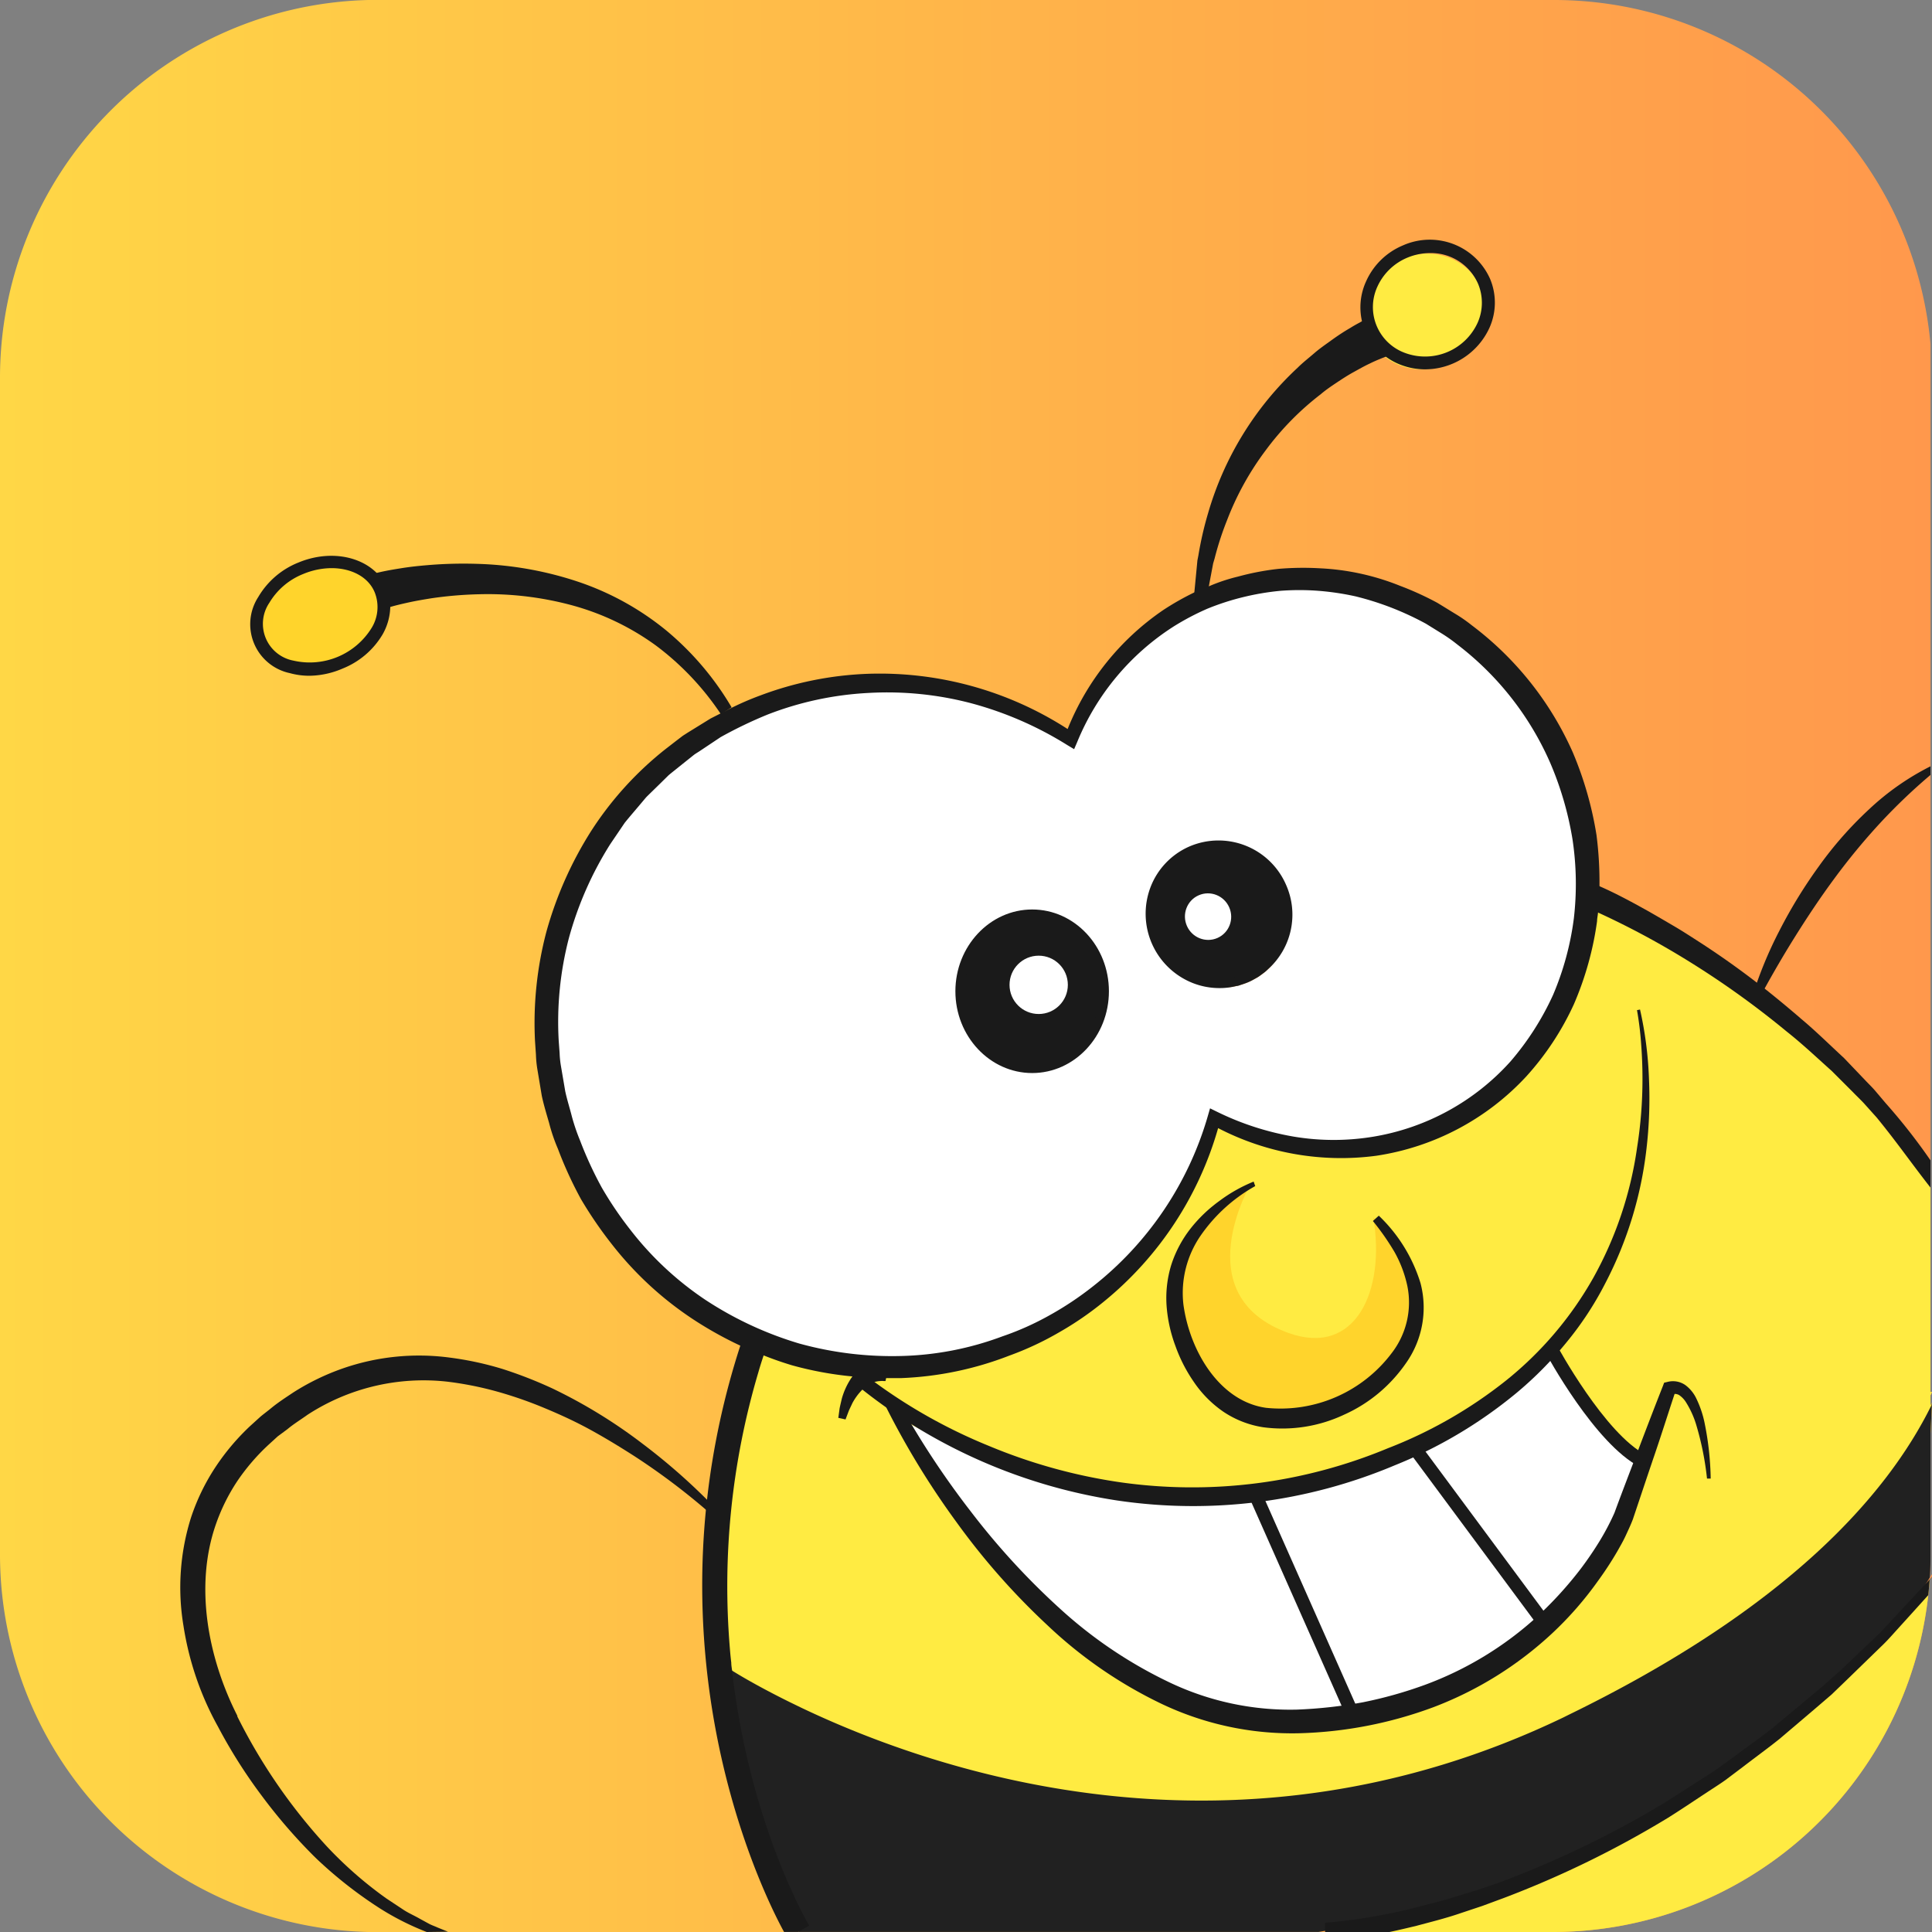
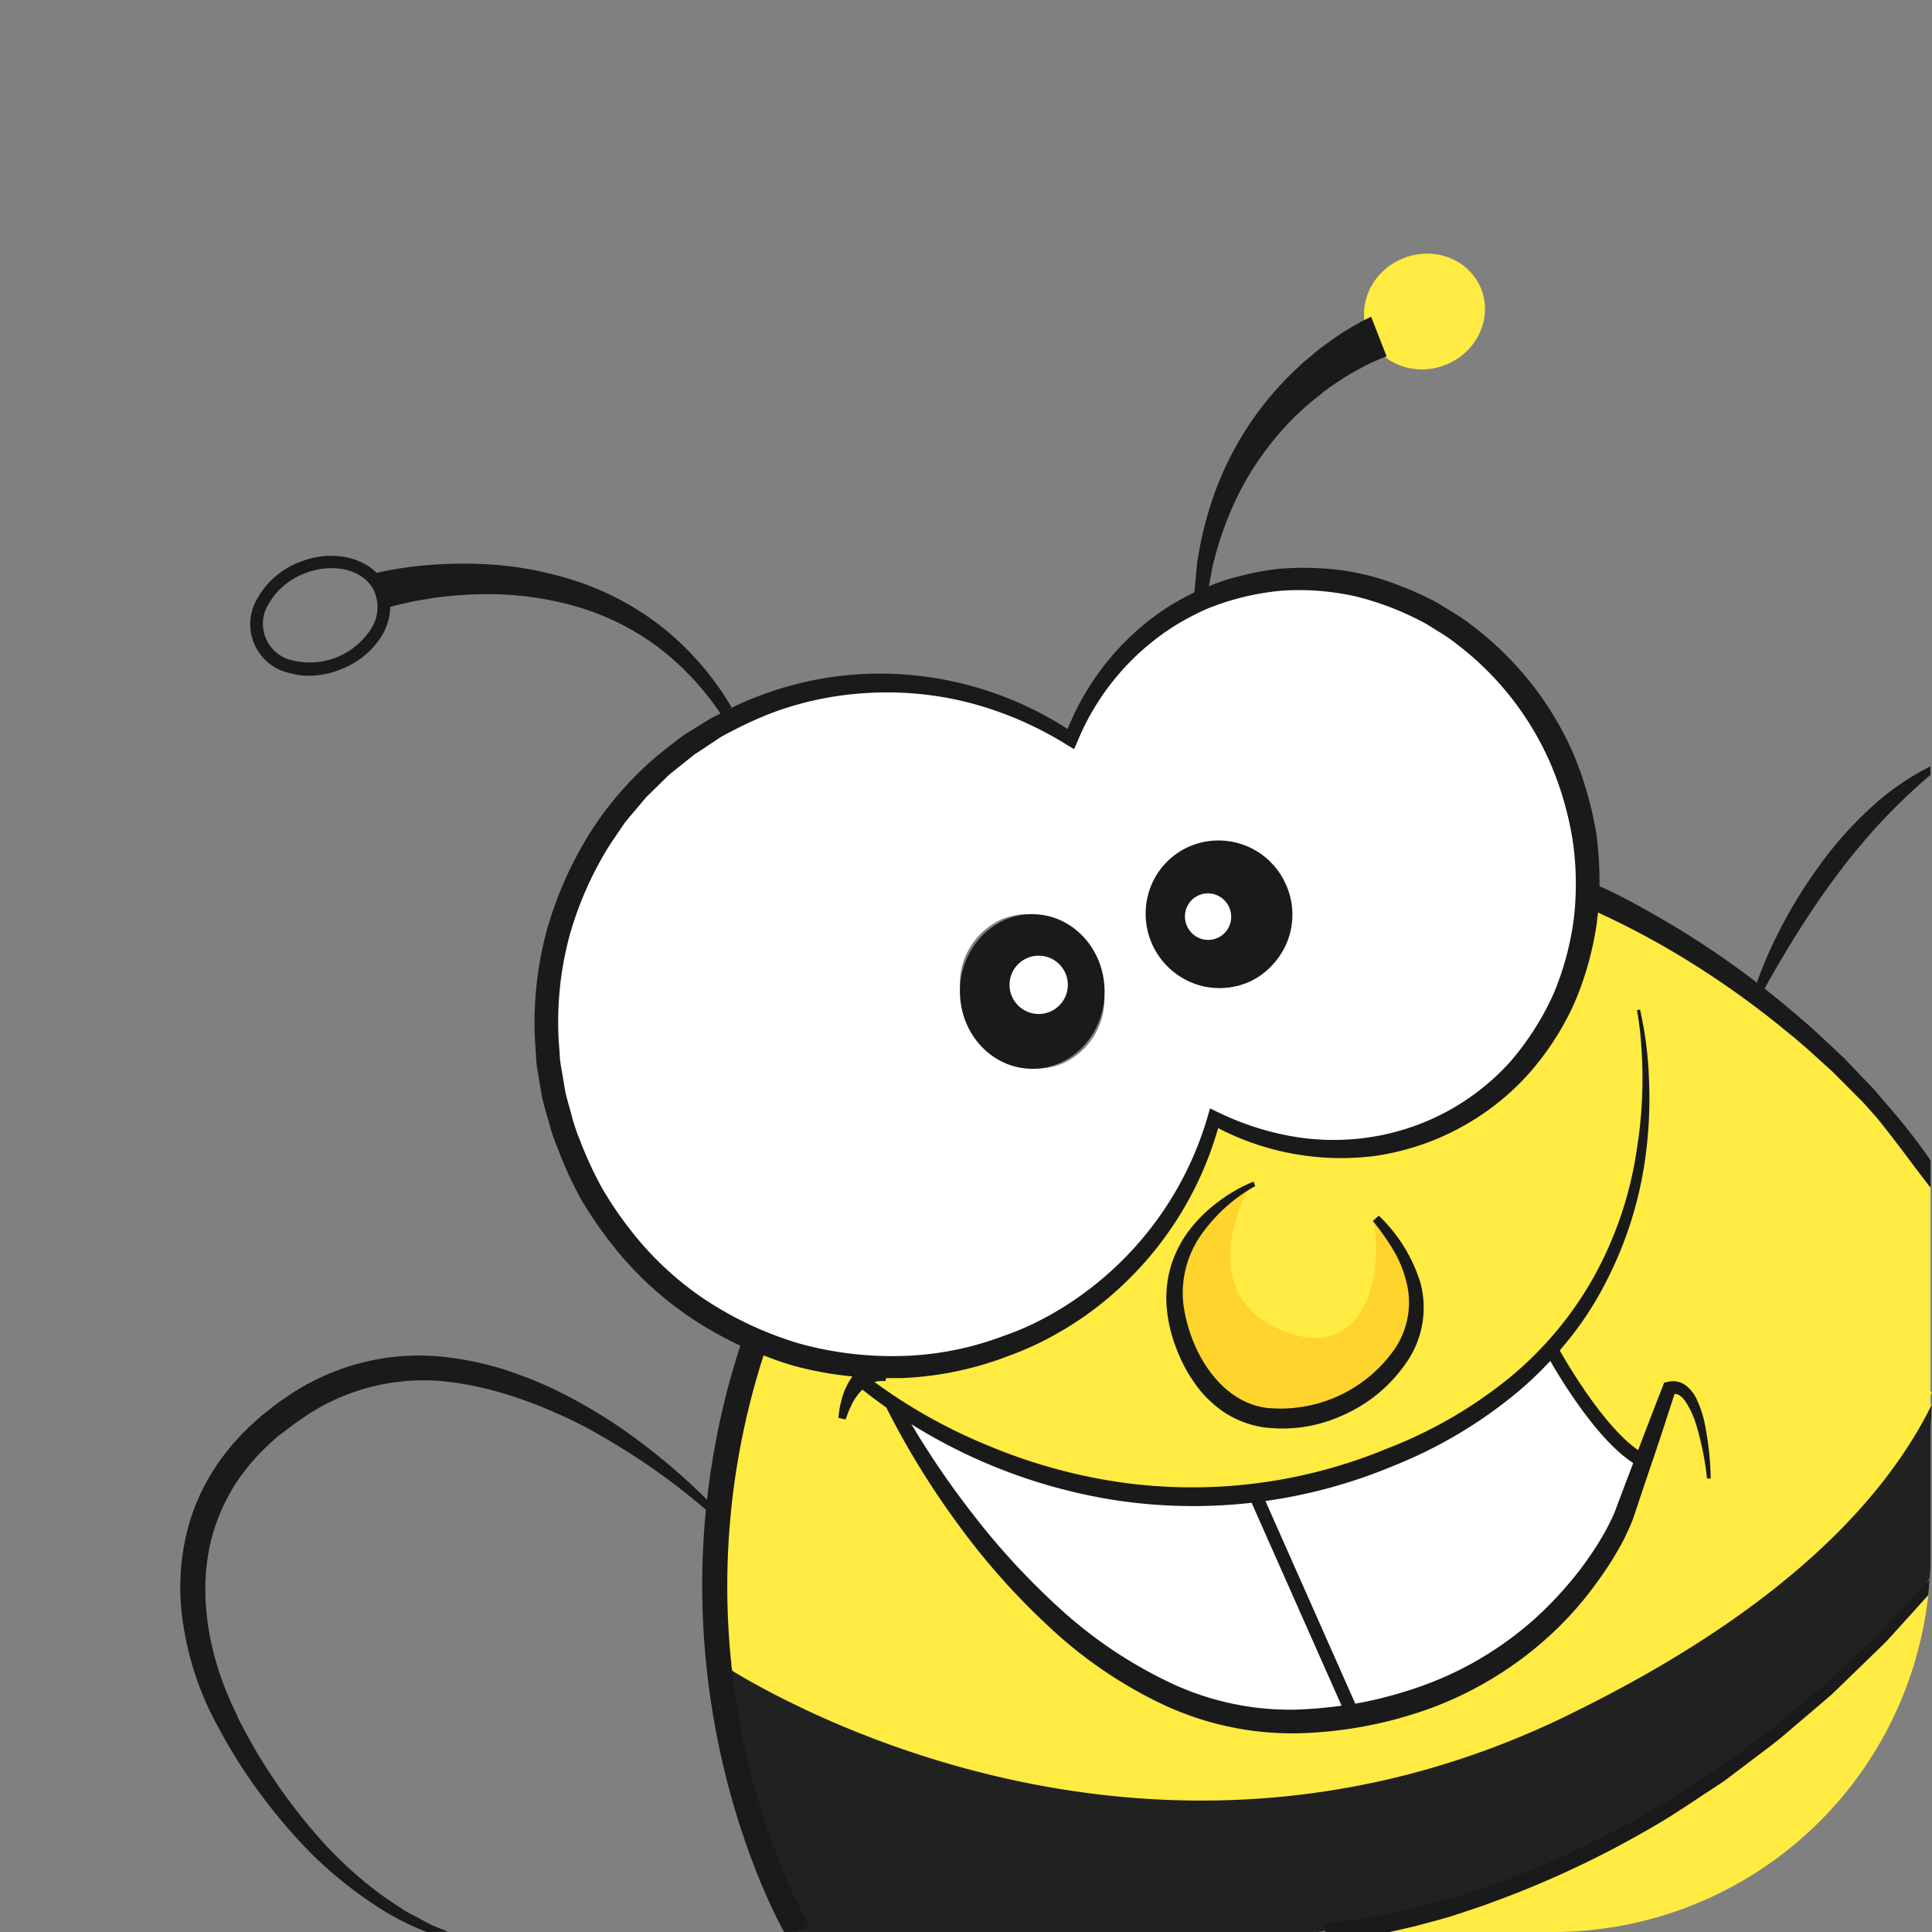
<svg xmlns="http://www.w3.org/2000/svg" viewBox="0 0 267.66 267.67">
  <rect x="0" y="0" width="267.66" height="267.67" fill="#808080" stroke="none" />
  <defs>
    <style>.cls-1{fill:url(#linear-gradient);}.cls-2{fill:#ffeb42;}.cls-3{fill:#fff;}.cls-4{fill:#1a1a1a;}.cls-5{fill:#ffd42c;}.cls-6{fill:#212121;}</style>
    <linearGradient id="linear-gradient" y1="133.83" x2="267.66" y2="133.83" gradientUnits="userSpaceOnUse">
      <stop offset="0" stop-color="#ffd746" />
      <stop offset="0.58" stop-color="#ffb04a" />
      <stop offset="1" stop-color="#ff984c" />
    </linearGradient>
  </defs>
  <g id="Слой_2" data-name="Слой 2">
    <g id="Слой_1-2" data-name="Слой 1">
-       <path class="cls-1" d="M267.45,215.31c0,1.1,0,2.2-.11,3.28l.32-.5v.32l-.33.48c-.05.71-.11,1.41-.19,2.1a52.35,52.35,0,0,1-52,46.67h-163c-.38,0-.76,0-1.13,0A52.33,52.33,0,0,1,0,215.31v-163A52.34,52.34,0,0,1,51,0c.37,0,.75,0,1.13,0H215.31a52.36,52.36,0,0,1,52.14,47.66V192.87l.21,0c-.07.14-.13.28-.21.43v1.47l.21-.42-.21,4.21Z" />
      <path class="cls-2" d="M267.66,192.83c-.07.14-.13.28-.21.43-6.15,12.84-19.94,29.22-50.33,44.37l-.64.32q-5.41,2.69-11.53,5.3c-33.06,14.09-72,5.45-94.16-6.69a60.88,60.88,0,0,1-11.36-7.79l40.64-8.68,2.35-.5.82-.18,15.42-3.29,1.86-.4,14.79-3.16,1.85-.4h0l22.62-4.83,2-.43,23.4-5h0l.41-.09,1.08-.23,1-.21,1.68-.36,6.26-1.33,1-.21,30.88-6.6Z" />
      <path class="cls-2" d="M267.45,194.73l.21-.42-.21,4.21c-.59,1-1.48,3.37-2.73,8.26C261.78,218.3,216,241.45,216,241.45c-51.56,21.94-89.42,7.72-106.45-1.85a79.18,79.18,0,0,1-7.76-4.94c-1-.71-1.65-1.24-2-1.52l-.26-.21a71.52,71.52,0,0,1-.18-18.27,139.14,139.14,0,0,1,5.51-26c.15-.43.26-.8.37-1.11.26-.79.41-1.22.41-1.22l.53,0,6,.4a60.32,60.32,0,0,0,9,1.52q1.05.1,2.07.15c30.38,1.61,41.84-24.57,44.41-31.78a.86.86,0,0,0,.07-.21l0,0c.21-.6.36-1,.43-1.31h0c0-.16.07-.25.07-.25l1.38,1h0L171.2,157c18.87,5.89,28.58,1.34,34.33-4.34,0,0,0,0,0,0,4.35-4.31,6.45-9.26,8.52-10.82,3.31-2.48,4.82-11.06,5.43-16.2,0-.26.06-.51.08-.75.19-1.72.28-2.92.3-3.19v0l1.75,1.15.06,0,21.44,14.1,1,.66,5.41,3.56L260,154.83l7.44,9.43v28.61l.21,0c-.07.14-.13.28-.21.43Z" />
      <path class="cls-3" d="M158.26,232.93s4.67-17.71.61-25.92Z" />
      <path class="cls-3" d="M124.63,196.45s46.55,28.91,88.34-7.66l1.89-.89s10,14.95,13.16,15.63c0,0-12.21,30.81-36,33.29s-30.8-2.37-30.8-2.37S133,216.2,124.63,196.45Z" />
      <path class="cls-2" d="M104.63,185.66s-16.32,47.27,7.53,82Z" />
      <path class="cls-3" d="M216.2,105.16c-8.29-18.84-28.11-28.64-45.72-23.36a31.57,31.57,0,0,0-3.9,1.44,34.48,34.48,0,0,0-16.81,16c-.26.5-.5,1-.73,1.54-.12.23-.22.46-.32.7,0,0,0,.11-.07.17-.1.23-.2.46-.28.7a1.36,1.36,0,0,0-.11.25,46.87,46.87,0,0,0-44.74-3.86c-.59.27-1.17.53-1.74.82A46.62,46.62,0,0,0,80.86,120c-.23.46-.46.92-.68,1.39s-.4.85-.59,1.28c-.1.21-.19.43-.27.65s-.19.43-.27.65a3,3,0,0,0-.12.32c-.1.23-.2.46-.28.7a2.83,2.83,0,0,0-.11.31c-.18.46-.34.92-.49,1.38,0,.08-.06.16-.08.23a47.79,47.79,0,0,0,25,58.27c.52.25,1,.48,1.55.7h0l.11.05c.33.15.68.28,1,.41a3.19,3.19,0,0,0,.48.19,46.65,46.65,0,0,0,12.89,3h0c1,.09,2,.15,3,.16H123A46.67,46.67,0,0,0,165,163.26c.19-.37.36-.76.55-1.15a47.53,47.53,0,0,0,2-5.41.86.86,0,0,0,.07-.21l0,0c.07-.22.14-.44.21-.68l0-.13c.05-.17.11-.34.15-.51h0l.44.23.41.2.6.29h0a35.06,35.06,0,0,0,29.2.68,32.93,32.93,0,0,0,6.7-3.91s0,0,0,0a35,35,0,0,0,10.18-12.31c.29-.56.56-1.13.82-1.72l.36-.84a39.84,39.84,0,0,0,2.85-12c0-.5.07-1,.09-1.53v0c0-.82.05-1.66,0-2.49v0A43,43,0,0,0,216.2,105.16Zm-40.51,29.1c-.19.18-.4.36-.61.53s-.52.4-.81.58-.4.24-.62.35-.42.22-.64.32-.55.22-.82.31a1,1,0,0,1-.18.06c-.23.07-.46.14-.7.19a9.61,9.61,0,0,1-10.91-5.54c0-.09-.09-.2-.12-.29a0,0,0,0,1,0,0,9.56,9.56,0,0,1,2.93-11.07l.52-.39.36-.24a4,4,0,0,1,.53-.3,5.46,5.46,0,0,1,.64-.32,8.43,8.43,0,0,1,1.41-.49,9.6,9.6,0,0,1,11.07,5.19,0,0,0,0,0,0,0l0,.06.09.18A9.64,9.64,0,0,1,175.69,134.26Zm-37.05-6.84a9,9,0,0,1,3.86-.76h.24A10.94,10.94,0,0,1,152,133.4a11.41,11.41,0,0,1,1,4.47v0a9.82,9.82,0,0,1-5.63,9.4,9,9,0,0,1-4,.76h-.2a11,11,0,0,1-9.18-6.74,11.6,11.6,0,0,1-1-4.34v0a.34.34,0,0,1,0-.1v-.05A9.82,9.82,0,0,1,138.64,127.42Z" />
      <path class="cls-2" d="M267.33,218.89c-.05.71-.11,1.41-.19,2.1a52.35,52.35,0,0,1-52,46.67H186.36a155.74,155.74,0,0,0,16.6-4.48c4.72-1.56,9.54-3.4,14.46-5.56l1.79-.8h0a132.37,132.37,0,0,0,30-18.46l.09-.07a102,102,0,0,0,15.24-15.61.6.6,0,0,0,.09-.13Q266.07,220.7,267.33,218.89Z" />
      <ellipse class="cls-4" cx="168.88" cy="126.66" rx="9.53" ry="9.63" transform="translate(-36.71 78.73) rotate(-23.75)" />
      <path class="cls-4" d="M178.17,122.58a10.2,10.2,0,0,0-13.41-5.3,10.08,10.08,0,0,0-5.37,5.64,10.33,10.33,0,0,0,5.83,13.26,10.08,10.08,0,0,0,3.73.71,9.42,9.42,0,0,0,2.36-.29c.24,0,.47-.12.7-.19a1,1,0,0,0,.18-.06c.27-.09.55-.19.82-.31s.43-.2.64-.32.42-.23.62-.35.55-.39.81-.58.42-.35.61-.53a10.15,10.15,0,0,0,2.48-11.68ZM165.68,135a9,9,0,0,1-2.48-15.36l.52-.39.36-.24a4,4,0,0,1,.53-.3,5.46,5.46,0,0,1,.64-.32,8.43,8.43,0,0,1,1.41-.49,9.21,9.21,0,0,1,2.14-.26,9,9,0,0,1,3.71,17.23A8.8,8.8,0,0,1,165.68,135Z" />
      <ellipse class="cls-3" cx="167.36" cy="127" rx="3.2" ry="3.23" transform="translate(-36.97 78.15) rotate(-23.75)" />
      <path class="cls-5" d="M173.36,163.85s-9.26,15.61,5.12,20.81c9.37,3.39,13.51-5.94,11.77-16,0,0,17.32,19.52-9,27-17.07,4.86-18.13-13.74-18.13-13.74S159.16,172.81,173.36,163.85Z" />
      <path class="cls-6" d="M267.66,194.31l-.21,4.21v16.79c0,1.1,0,2.2-.11,3.28l-.34.54,0,0c-.76,1.17-1.55,2.3-2.35,3.39a.6.6,0,0,1-.09.13,78.68,78.68,0,0,1-15.24,15.61l-.09.07c-8.32,6.5-18.14,12-30,18.46h0A82.93,82.93,0,0,1,203,263.18a181.81,181.81,0,0,1-19.42,4.32h0l-.89.15h-72c-6.84-11.87-10.69-23.46-11-34.73,0-.86,0-1.71,0-2.56h0c.06,0,.7.46,1.85,1.16,1.61,1,4.27,2.51,7.81,4.26l1.56.76c19.17,9.16,60.56,23.08,105.69,1.39l.64-.32c30.27-14.73,44.15-30.38,50.33-42.9Z" />
      <path class="cls-4" d="M221.18,115.69a49.33,49.33,0,0,0-3.29-11.47,44.7,44.7,0,0,0-14-17.6A20.72,20.72,0,0,0,201.55,85c-.82-.5-1.62-1-2.43-1.49a42.28,42.28,0,0,0-5.18-2.36,33.93,33.93,0,0,0-11.12-2.42,40.19,40.19,0,0,0-5.7.08,36.42,36.42,0,0,0-5.6,1.07,24.48,24.48,0,0,0-4,1.33c-.46.19-.92.36-1.37.53l-.64.31h0a37.62,37.62,0,0,0-4.33,2.45A36.31,36.31,0,0,0,147.91,101a48,48,0,0,0-27.7-7.65,47.14,47.14,0,0,0-14.88,3,39.14,39.14,0,0,0-4.54,2h0l-1,.51-1.34.68-3.24,2c-.26.18-.54.33-.79.53l-.76.58-1.51,1.17a46.66,46.66,0,0,0-10.24,11.29,52,52,0,0,0-6.2,13.93,49.47,49.47,0,0,0-1.59,15.18l.13,1.91a15.24,15.24,0,0,0,.18,1.91l.63,3.78c.27,1.25.64,2.47,1,3.71a24.5,24.5,0,0,0,1.23,3.62,54.72,54.72,0,0,0,3.21,7,56.81,56.81,0,0,0,4.33,6.31A47.27,47.27,0,0,0,96,182.76a52.49,52.49,0,0,0,6.59,3.68c.54.25,1.07.48,1.6.71.2.09.42.17.63.25a4.78,4.78,0,0,0,.48.19,3,3,0,0,0,.5.19c1.33.53,2.68,1,4,1.39a48.36,48.36,0,0,0,8.17,1.51h0a47.07,47.07,0,0,0,4.75.24h0c.74,0,1.46,0,2.2,0a46.18,46.18,0,0,0,14.88-3.1,42.46,42.46,0,0,0,6.9-3.22,44.68,44.68,0,0,0,6.27-4.31,47.91,47.91,0,0,0,15.79-24,37,37,0,0,0,21.9,3.83,35.48,35.48,0,0,0,20.8-11,39,39,0,0,0,6.59-10,44.11,44.11,0,0,0,3.21-11.51c0-.39.1-.78.13-1.17a32.24,32.24,0,0,0,.2-3.67h0A50.71,50.71,0,0,0,221.18,115.69ZM190.3,157.47a33.59,33.59,0,0,1-11.05,0,39,39,0,0,1-10.61-3.43h0l-1-.49-.31,1.07a46.35,46.35,0,0,1-15.91,23.59,44.47,44.47,0,0,1-6,4,39.21,39.21,0,0,1-6.55,2.93,42.88,42.88,0,0,1-14,2.72,48.26,48.26,0,0,1-14.15-1.73,49.19,49.19,0,0,1-12.92-6,44.13,44.13,0,0,1-10.43-9.7,50.19,50.19,0,0,1-4-5.9,52.14,52.14,0,0,1-3-6.5,28,28,0,0,1-1.15-3.38c-.29-1.15-.66-2.29-.91-3.46l-.6-3.52a13.11,13.11,0,0,1-.18-1.77l-.13-1.78a46.15,46.15,0,0,1,1.42-14.18,48,48,0,0,1,5.73-13l2-2.95c.75-.93,1.54-1.83,2.3-2.74l.58-.69c.19-.22.41-.42.62-.63l1.28-1.25,1.28-1.26c.45-.39.93-.75,1.39-1.13l2.1-1.68c.23-.18.49-.33.74-.49l3-2A59.82,59.82,0,0,1,106.33,99a44.88,44.88,0,0,1,14-3,45.73,45.73,0,0,1,14.3,1.45,49,49,0,0,1,13.23,5.77l.95.57.43-1a34.53,34.53,0,0,1,13.36-16,35.54,35.54,0,0,1,4.65-2.45,34.88,34.88,0,0,1,5-1.62,35.87,35.87,0,0,1,5.16-.87,35,35,0,0,1,5.22,0,37.48,37.48,0,0,1,5.17.77,40.75,40.75,0,0,1,5,1.58,41.76,41.76,0,0,1,4.75,2.21l2.23,1.38a21.74,21.74,0,0,1,2.14,1.52,41.58,41.58,0,0,1,12.84,16.36,45.38,45.38,0,0,1,3.09,10.58,41.42,41.42,0,0,1,.19,11,40.06,40.06,0,0,1-2.88,10.59,38.69,38.69,0,0,1-5.91,9.23A32.73,32.73,0,0,1,190.3,157.47Z" />
      <path class="cls-4" d="M173.9,164.32a22.54,22.54,0,0,0-7.61,6.93,14,14,0,0,0-2.34,9.47c.87,6.44,5,13.42,11.45,14.32a19.29,19.29,0,0,0,17.42-7.6,11.47,11.47,0,0,0,2.16-9.25,16.78,16.78,0,0,0-1.78-4.73,34.23,34.23,0,0,0-3-4.3l.82-.74a21.69,21.69,0,0,1,5.78,9.35,13.32,13.32,0,0,1-2,11.06A20.93,20.93,0,0,1,191,193a20.62,20.62,0,0,1-4.81,3,20.06,20.06,0,0,1-11.2,1.73,13.62,13.62,0,0,1-5.49-2.14,15.63,15.63,0,0,1-4.1-4.13,21.25,21.25,0,0,1-2.56-5,20,20,0,0,1-1.22-5.54,15.65,15.65,0,0,1,.65-5.69,16.23,16.23,0,0,1,2.65-5,19.87,19.87,0,0,1,4-3.84,21.28,21.28,0,0,1,4.76-2.69Z" />
      <path class="cls-4" d="M227.21,139.86a51.92,51.92,0,0,1,1.24,9.62,60.65,60.65,0,0,1-.35,9.71,53.31,53.31,0,0,1-5.71,18.61A45.39,45.39,0,0,1,217,186a51.21,51.21,0,0,1-6.93,7,63.54,63.54,0,0,1-16.83,10,71.86,71.86,0,0,1-38.45,4.88,75.1,75.1,0,0,1-35.5-15.51l1.2-1.4a73.65,73.65,0,0,0,16.45,9.32,75.3,75.3,0,0,0,18.23,5.06,70.58,70.58,0,0,0,37.11-4.71,62.45,62.45,0,0,0,16.35-9.37,49.23,49.23,0,0,0,12.14-14.3A52,52,0,0,0,226.8,159a60.51,60.51,0,0,0,.75-9.52c0-1.59-.06-3.19-.18-4.78a44.31,44.31,0,0,0-.58-4.75Z" />
      <path class="cls-4" d="M236.49,204.84a40.93,40.93,0,0,0-1.44-7.26,12.7,12.7,0,0,0-1.43-3.24,3.33,3.33,0,0,0-1-1.07,1.22,1.22,0,0,0-1.07-.06h0l.61-.58c-1,3-1.94,6-2.94,8.93s-2,5.95-3,8.92c-.33.86-.66,1.54-1,2.28s-.75,1.44-1.15,2.15A46.85,46.85,0,0,1,221.4,219a47.83,47.83,0,0,1-6.36,7.28,50.25,50.25,0,0,1-16.36,10.2,57.7,57.7,0,0,1-18.89,3.65,42.13,42.13,0,0,1-18.91-4.1,61.65,61.65,0,0,1-15.78-10.88,97.24,97.24,0,0,1-12.58-14.26,113.13,113.13,0,0,1-9.88-16.19l1.67-.82a118.29,118.29,0,0,0,10.19,15.53A101.14,101.14,0,0,0,147,223a62,62,0,0,0,15.17,10.15,38.85,38.85,0,0,0,17.5,3.7,64.23,64.23,0,0,0,9.07-1,58.54,58.54,0,0,0,8.75-2.46A47.37,47.37,0,0,0,212.92,224a52,52,0,0,0,6.12-6.72c.91-1.21,1.77-2.47,2.56-3.76a34,34,0,0,0,2.07-3.94c1.08-2.94,2.21-5.86,3.32-8.78s2.23-5.85,3.38-8.76l.18-.48.43-.1h0a3,3,0,0,1,2.51.43,5,5,0,0,1,1.44,1.7,14.34,14.34,0,0,1,1.26,3.72,41.69,41.69,0,0,1,.81,7.53Z" />
      <rect class="cls-4" x="179.7" y="205.33" width="1.85" height="33.87" transform="translate(-74.57 92.26) rotate(-23.91)" />
-       <rect class="cls-4" x="204.02" y="197.42" width="1.85" height="30.62" transform="translate(-86.37 163.82) rotate(-36.54)" />
      <path class="cls-4" d="M227.21,203.24c-6.22-3.17-12.89-15.47-13.17-16l1.64-.88c.06.13,6.67,12.31,12.38,15.22Z" />
      <path class="cls-4" d="M122.68,191.33c.06,0,0,0-.08,0l-.19,0a1.85,1.85,0,0,0-.41,0,3.07,3.07,0,0,0-.88.15,4.24,4.24,0,0,0-1.68,1.07,8,8,0,0,0-1.35,1.84c-.16.36-.35.72-.51,1.1l-.44,1.16-1-.22.18-1.32c.09-.44.2-.88.3-1.32a9.91,9.91,0,0,1,1.14-2.6,6.7,6.7,0,0,1,2.18-2.19,6.18,6.18,0,0,1,1.53-.67,6.09,6.09,0,0,1,.85-.17,3.42,3.42,0,0,1,.45,0,3.9,3.9,0,0,1,.56,0Z" />
      <ellipse class="cls-4" cx="143.01" cy="137.36" rx="10.02" ry="10.71" />
-       <path class="cls-4" d="M143,126c-5.86,0-10.64,5.09-10.64,11.33s4.78,11.33,10.64,11.33,10.63-5.08,10.63-11.33S148.87,126,143,126Zm0,21.42c-5.18,0-9.39-4.52-9.39-10.09s4.21-10.09,9.39-10.09,9.4,4.53,9.4,10.09S148.2,147.45,143,147.45Z" />
      <circle class="cls-3" cx="143.9" cy="136.44" r="4.04" />
      <path class="cls-4" d="M267.45,160.75v3.78c-2.78-3.55-4.8-6.49-7.44-9.7a0,0,0,0,0,0,0l-.41-.45-1.39-1.55c-.47-.5-1-1-1.47-1.49l-2.94-2.94c-2.08-1.86-4.09-3.77-6.27-5.49A122.72,122.72,0,0,0,234,133.2a113.42,113.42,0,0,0-12.55-6.75l-1.67-.73-.26-.11-.19-.08.27-.66h0l.27-.67.76-1.87,1,.46h0l0,0h0c2.28,1,4.43,2.17,6.59,3.37,1.24.7,2.46,1.42,3.69,2.14s2.42,1.5,3.62,2.27q4,2.59,7.78,5.5l1.09.83q2.41,1.91,4.74,3.91c.11.09.22.18.32.28,2.08,1.73,4,3.64,6,5.48l2.95,3.09c.48.51,1,1,1.45,1.54l1.38,1.63A82.19,82.19,0,0,1,267.45,160.75Z" />
      <path class="cls-4" d="M112.09,266.77h0l-.36.22-1.11.66h-2C106.07,263,94.76,240,97.8,209.15c0-.46.1-.91.15-1.38a108.15,108.15,0,0,1,4.61-21.33c.14-.41.27-.82.41-1.24l0-.08,1.63.55,1.64.55-.06.19a.88.88,0,0,0,0,.15q-.21.62-.39,1.23c-.26.78-.51,1.56-.73,2.34a104.1,104.1,0,0,0-3.94,38.29c.05.64.11,1.28.19,1.91,0,.41.08.81.13,1.21.11,1.06.25,2.1.4,3.12,2.75,19.09,9.86,31.42,10.25,32.08h0Z" />
      <path class="cls-4" d="M267.66,218.41l-.33.48c-.05.71-.11,1.41-.19,2.1l-2.29,2.54-2.12,2.34c-.7.78-1.4,1.57-2.17,2.29l-4.53,4.4-2.27,2.19-2.4,2.06-4.81,4.09c-1.65,1.32-3.35,2.55-5,3.82l-2.52,1.9c-.86.61-1.76,1.17-2.63,1.75-1.77,1.16-3.51,2.34-5.3,3.46a137.49,137.49,0,0,1-22.74,11.11l-3,1.11-3,1c-2,.69-4.06,1.2-6.11,1.75-1.32.32-2.63.63-3.94.9h-8.73v-.15h0l0-1.17a77.83,77.83,0,0,0,12.13-2c2-.52,4-1,6-1.63l3-.92,2.93-1A136.85,136.85,0,0,0,230,250.12c1.77-1.08,3.51-2.23,5.27-3.34.87-.57,1.76-1.1,2.61-1.7l2.53-1.84c1.67-1.24,3.38-2.43,5-3.71l4.8-4,2.4-2L255,231.4l4.54-4.31c.77-.7,1.48-1.47,2.18-2.23l2.13-2.3,3.18-3.41,0,0,.33-.36Z" />
      <path class="cls-4" d="M59.12,267.66a37.37,37.37,0,0,1-6.5-3.28,59.18,59.18,0,0,1-8.9-7,74.61,74.61,0,0,1-7.43-8.56,71.62,71.62,0,0,1-6.1-9.63,41.49,41.49,0,0,1-3-6.75,42.18,42.18,0,0,1-1.78-7.25,32.22,32.22,0,0,1,1.07-15,29.57,29.57,0,0,1,3.32-6.86,32,32,0,0,1,4.89-5.8l1.4-1.27c.48-.4,1-.78,1.47-1.17,1-.82,2-1.46,3.06-2.17a32.85,32.85,0,0,1,6.82-3.32,32.18,32.18,0,0,1,14.93-1.51,44.18,44.18,0,0,1,7.29,1.58,60.2,60.2,0,0,1,6.88,2.69A71.29,71.29,0,0,1,89,200a85.63,85.63,0,0,1,9,7.82c.62.62,1.22,1.25,1.8,1.9l-.64.62c-.43-.38-.87-.77-1.31-1.14a93,93,0,0,0-10-7.49c-2-1.28-4-2.5-6.08-3.64s-4.2-2.11-6.34-3a56.49,56.49,0,0,0-6.59-2.29A46.75,46.75,0,0,0,62,191.42,29.48,29.48,0,0,0,42.61,196c-.93.67-1.92,1.27-2.79,2L38.47,199l-1.26,1.15a29.16,29.16,0,0,0-4.38,5.11,26.69,26.69,0,0,0-2.95,6c-2.93,8.49-1.09,18.37,3,26.44l0,.1a77.58,77.58,0,0,0,12.4,18A54.92,54.92,0,0,0,53.51,263l2.28,1.51c.76.52,1.61.87,2.4,1.33l1.21.66c.4.22.84.36,1.25.55l1.41.57Z" />
      <path class="cls-4" d="M267.45,106.27v1.09a80.41,80.41,0,0,0-6.87,6.55,89.71,89.71,0,0,0-6.4,7.74c-2,2.7-3.86,5.5-5.65,8.37s-3.47,5.81-5.08,8.81l-.82-.33a56,56,0,0,1,3.91-9.6A67.75,67.75,0,0,1,252,120a51.88,51.88,0,0,1,6.9-7.84,36.12,36.12,0,0,1,8.56-6Z" />
      <ellipse class="cls-2" cx="198.16" cy="42.38" rx="8.49" ry="7.98" transform="matrix(0.92, -0.38, 0.38, 0.92, -1.06, 79.47)" />
-       <ellipse class="cls-5" cx="44.13" cy="85.42" rx="8.49" ry="7.39" transform="translate(-29.46 23.54) rotate(-22.62)" />
      <path class="cls-4" d="M192.1,49.37l-.52.2-.59.24c-.4.17-.79.34-1.19.54-.8.37-1.58.82-2.36,1.25s-1.54.93-2.29,1.43-1.49,1-2.19,1.6a39,39,0,0,0-7.62,7.77A39.8,39.8,0,0,0,170,72.06a42.36,42.36,0,0,0-1.73,5.32l-.2.68-.13.69-.26,1.38-.52,2.78-1.76-.16.28-2.92.14-1.46.07-.73.14-.72a47.54,47.54,0,0,1,1.32-5.76,44.3,44.3,0,0,1,12.43-20.22c.72-.72,1.53-1.34,2.29-2s1.61-1.24,2.44-1.84,1.68-1.16,2.58-1.68c.44-.28.9-.53,1.36-.78.23-.13.46-.25.71-.37s.48-.24.8-.38Z" />
      <path class="cls-4" d="M52.07,79.4c1.29-.32,2.4-.5,3.59-.69s2.35-.31,3.52-.41a59.28,59.28,0,0,1,7.05-.18,48.43,48.43,0,0,1,13.85,2.47,38.81,38.81,0,0,1,12.28,6.8,40.57,40.57,0,0,1,9,10.61l-1.49.94a38.47,38.47,0,0,0-9-9.51,35.63,35.63,0,0,0-11.69-5.59,44.79,44.79,0,0,0-12.89-1.51,53.94,53.94,0,0,0-6.48.55c-1.07.17-2.14.35-3.19.58s-2.15.49-3,.77Z" />
      <path class="cls-4" d="M53.59,81.47a6.52,6.52,0,0,0-1.41-2.1c-2.44-2.44-6.78-3.13-10.85-1.43a11.28,11.28,0,0,0-5.55,4.77,6.93,6.93,0,0,0,4.39,10.55,10.11,10.11,0,0,0,2.7.36,11.92,11.92,0,0,0,4.6-1A11.3,11.3,0,0,0,53,87.9a8.06,8.06,0,0,0,1.07-3.85A6.71,6.71,0,0,0,53.59,81.47ZM51.48,87a10.08,10.08,0,0,1-10.84,4.52,5.19,5.19,0,0,1-3.33-8,9.58,9.58,0,0,1,4.7-4,10.38,10.38,0,0,1,3.92-.81c2.75,0,5.13,1.22,6,3.4A5.53,5.53,0,0,1,51.48,87Z" />
-       <path class="cls-4" d="M206.43,38.62A9.14,9.14,0,0,0,194.36,34,9.64,9.64,0,0,0,189.25,39a8.61,8.61,0,0,0-.55,5.55,7.79,7.79,0,0,0,.42,1.32A8.37,8.37,0,0,0,192,49.42a8.73,8.73,0,0,0,2.13,1.15,9.37,9.37,0,0,0,3.31.6,9.85,9.85,0,0,0,8.88-5.69A8.5,8.5,0,0,0,206.43,38.62Zm-1.74,6.14a8,8,0,0,1-10,4.15,6.76,6.76,0,0,1-3.85-9.23,7.87,7.87,0,0,1,4.18-4,8.22,8.22,0,0,1,3.08-.62,7.12,7.12,0,0,1,6.67,4.25A6.81,6.81,0,0,1,204.69,44.76Z" />
    </g>
  </g>
</svg>